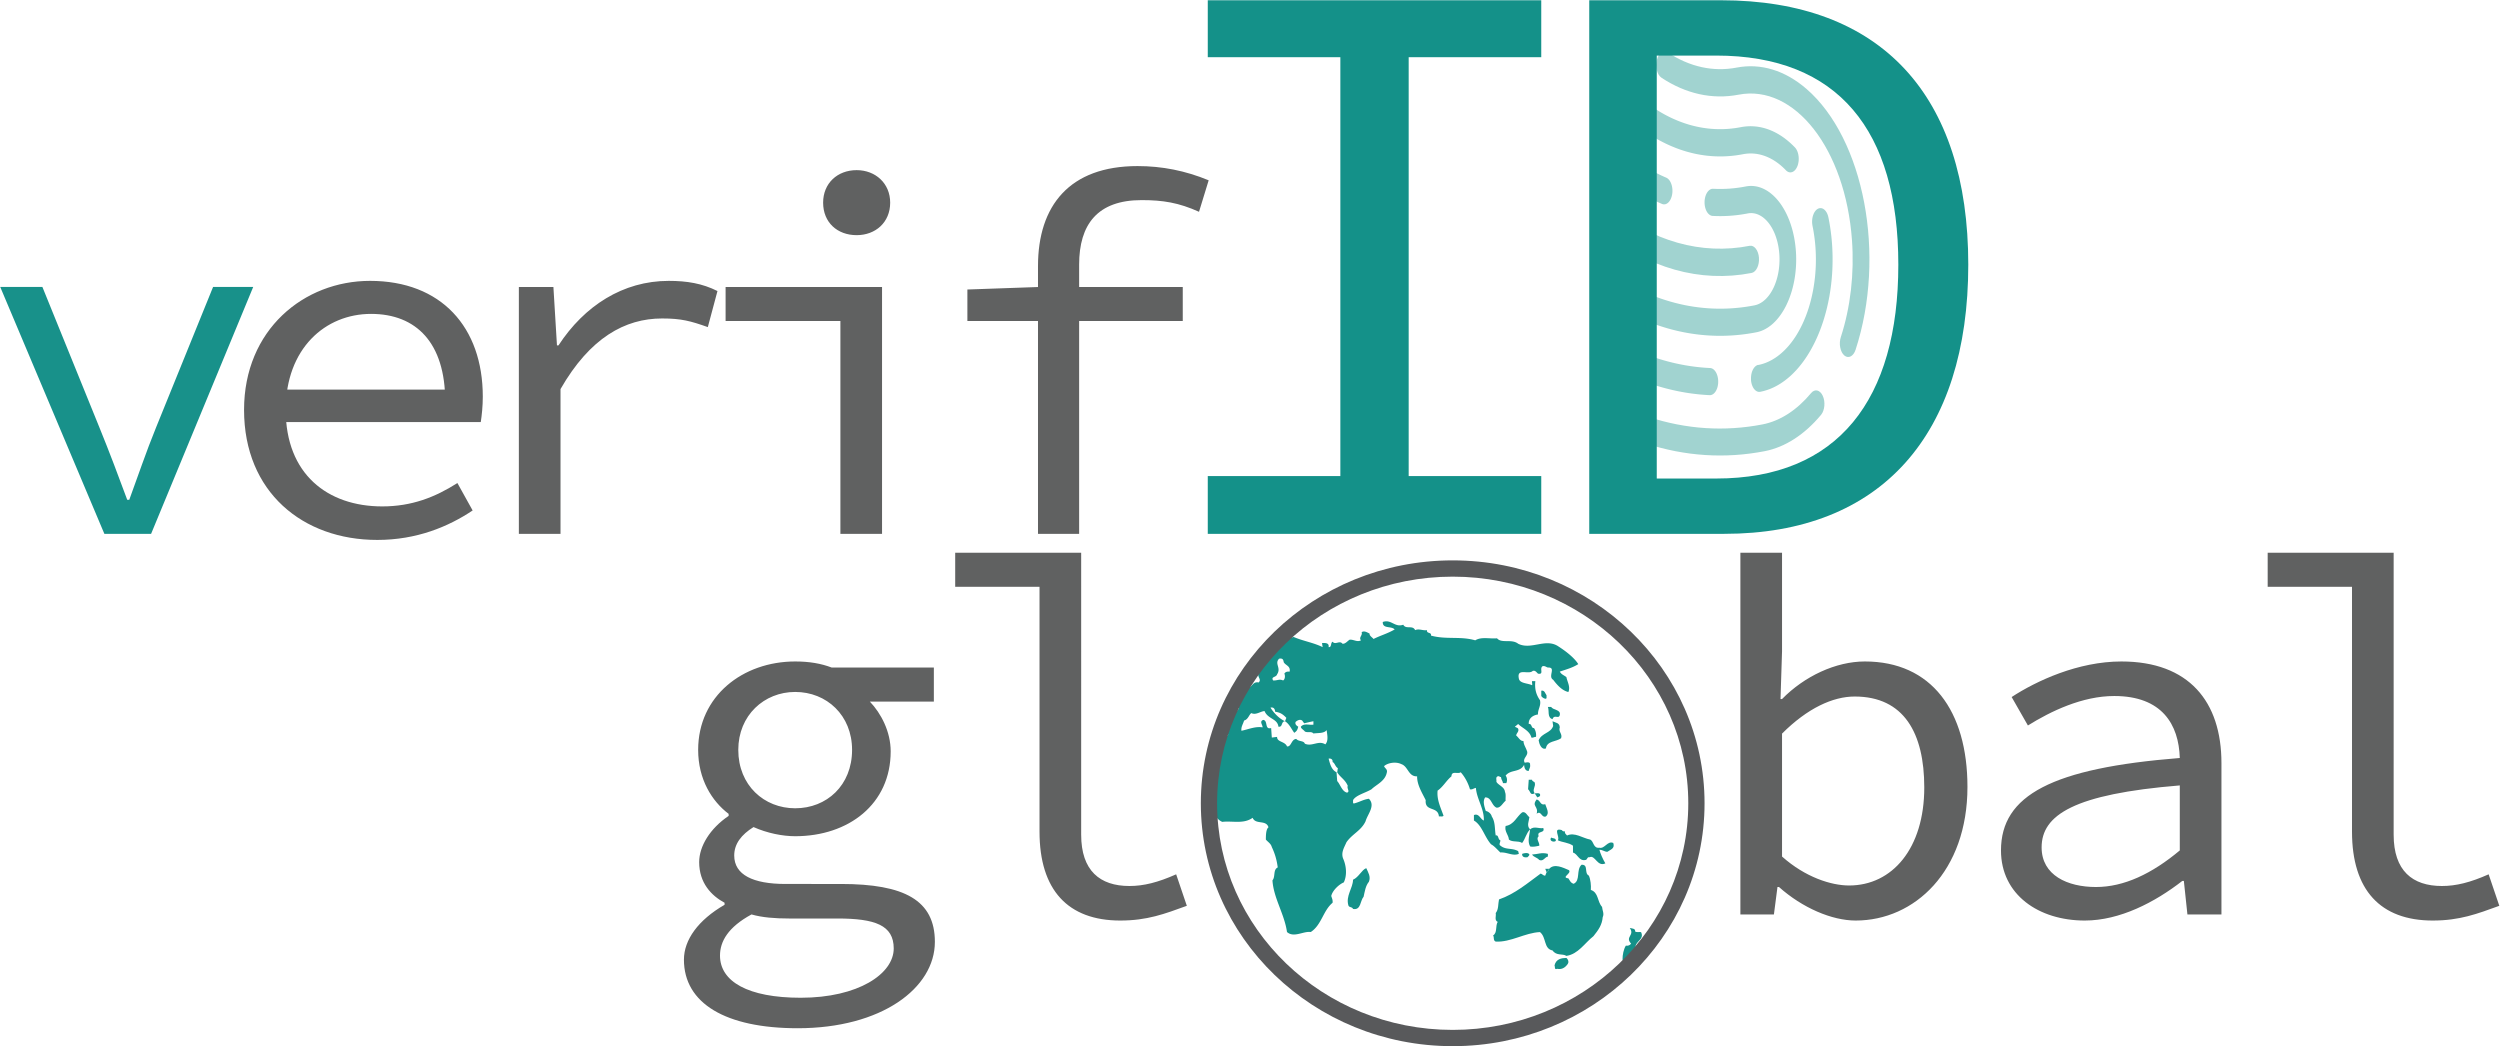
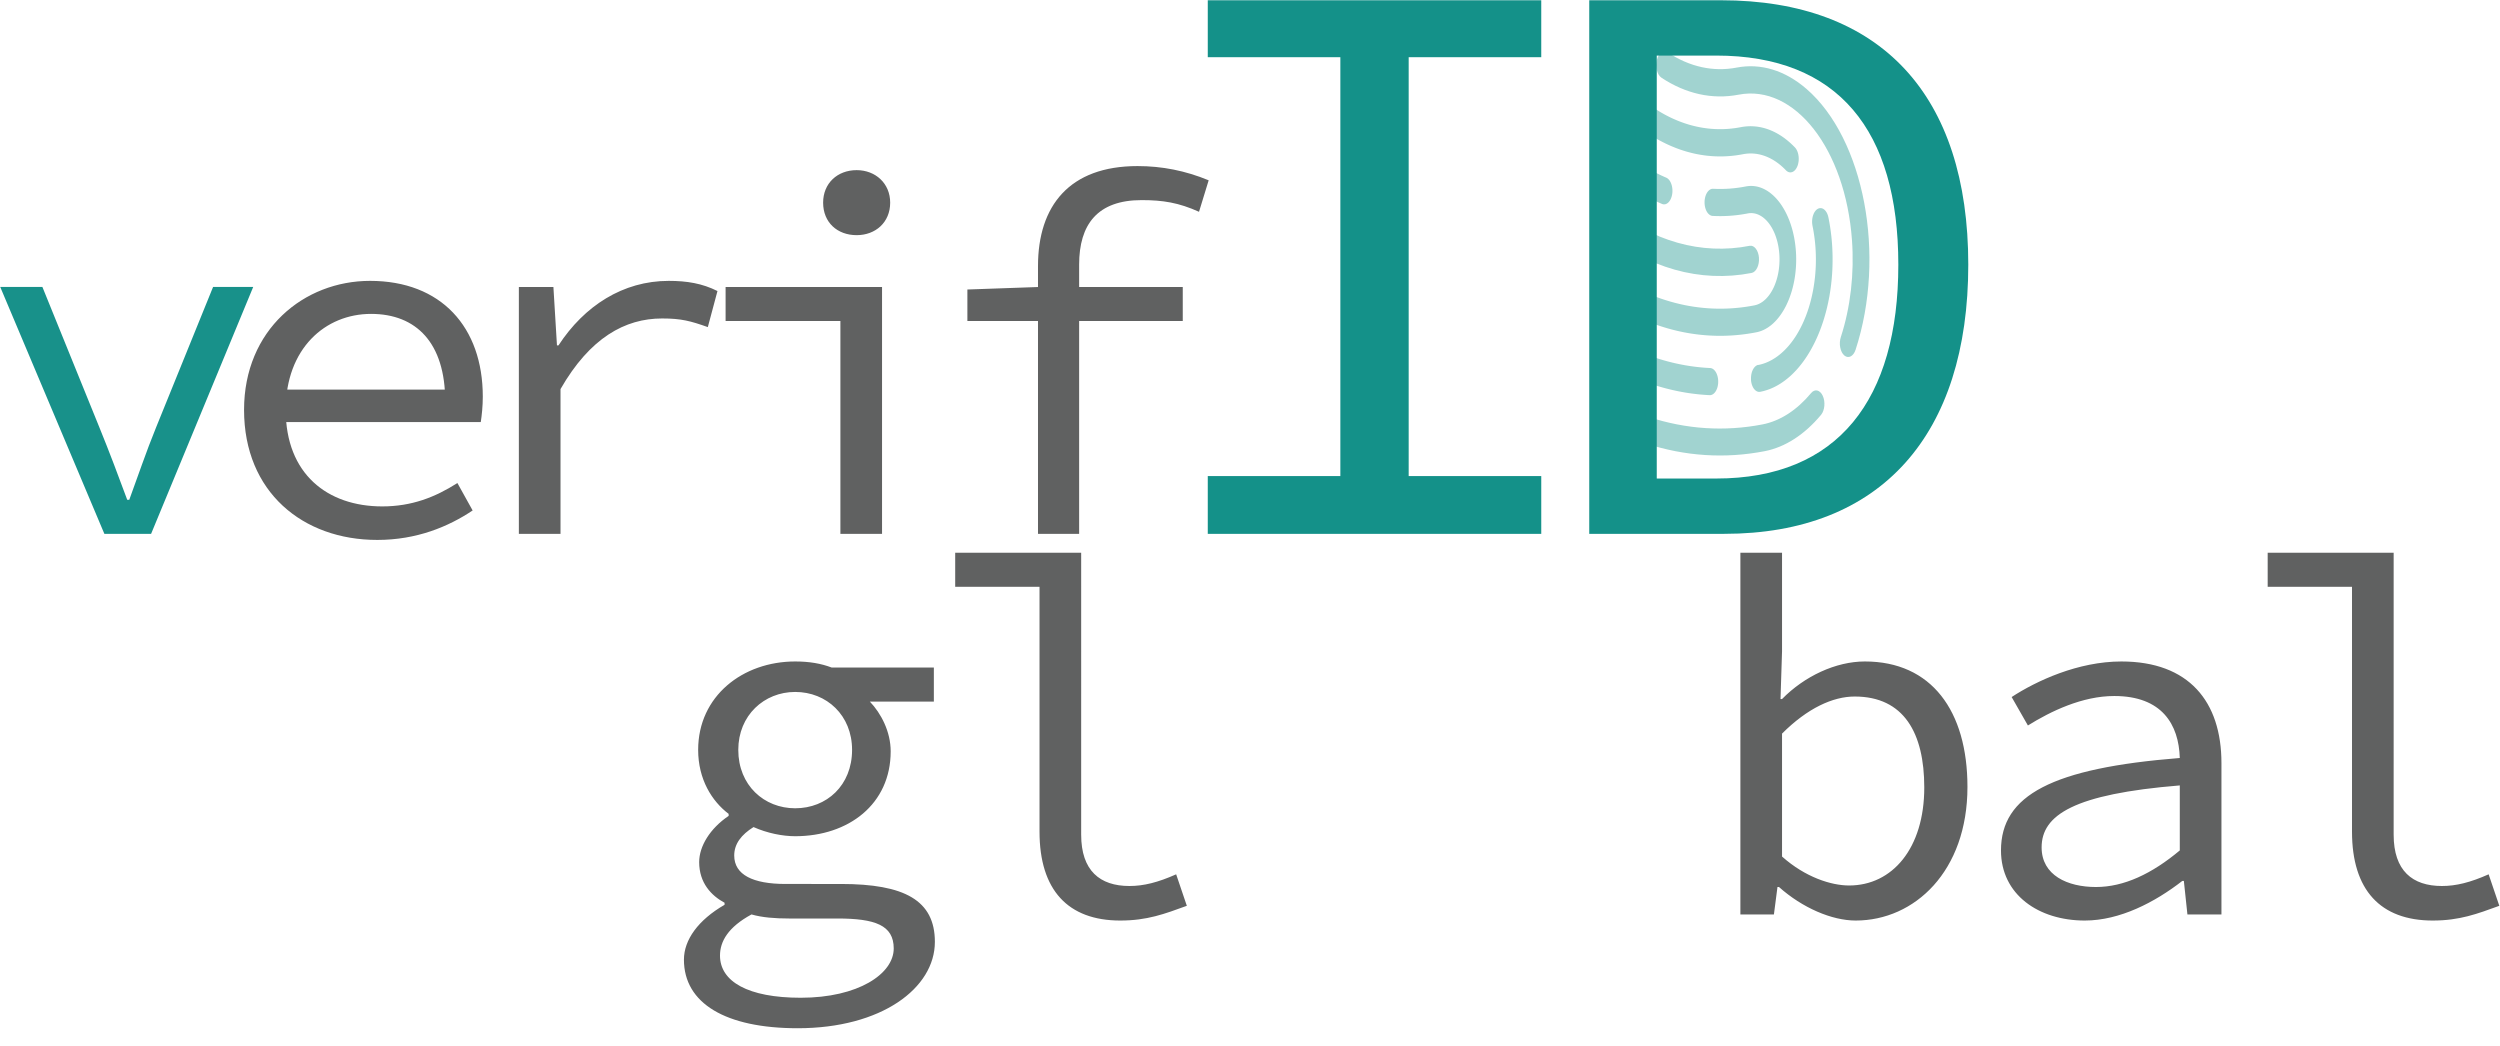
<svg xmlns="http://www.w3.org/2000/svg" viewBox="0 0 1921 804" fill-rule="evenodd" clip-rule="evenodd" stroke-linejoin="round" stroke-miterlimit="2">
  <path d="M80.196 410.2h35.91l78.458-189.702h-30.836L120.01 328.23c-7.806 19.127-14.052 37.863-20.687 55.818H97.76c-6.635-17.955-13.661-36.691-21.468-55.818L32.576 220.498H.178l80.018 189.703z" fill="#18918a" fill-rule="nonzero" />
  <path d="M289.798 414.884c30.444 0 54.644-10.148 73.379-22.638l-11.71-21.077c-17.173 10.929-35.128 17.955-57.766 17.955-42.154 0-74.16-24.98-74.16-74.16 0-47.228 30.445-73.77 65.573-73.77 34.738 0 56.986 22.249 56.986 67.135l8.196-8.978H209.003v24.98h160.419c.78-5.074 1.561-12.1 1.561-19.515 0-53.473-32.006-88.992-86.65-88.992-50.74 0-96.797 37.47-96.797 99.14 0 63.23 45.276 99.92 102.262 99.92zm108.896-4.684H430.7V298.962c22.638-39.422 49.57-54.253 78.063-54.253 14.832 0 21.857 1.951 35.128 6.635l7.416-27.712c-11.71-5.855-23.419-7.807-37.47-7.807-35.128 0-64.792 19.126-84.698 49.57h-1.171l-2.732-44.886h-26.542v189.693zm247.066 0h32.006V220.509H557.55v26.151h88.21v163.542zm12.49-229.504c14.442 0 25.761-9.758 25.761-24.98 0-14.832-11.319-24.98-25.76-24.98-14.832 0-25.761 10.148-25.761 24.98 0 15.222 10.929 24.98 25.76 24.98zM797.594 410.2h31.615V203.335c0-30.834 14.052-49.57 48.009-49.57 16.393 0 28.493 1.952 44.105 8.978l7.416-24.2c-17.954-7.416-35.908-10.929-54.644-10.929-52.302 0-76.501 30.445-76.501 76.892v205.696zM743.34 246.66h165.493v-26.152H798.765l-55.425 1.952v24.2z" fill="#606161" fill-rule="nonzero" />
  <g opacity=".4" fill="#149189" fill-rule="nonzero">
    <path d="M1227.943 163.324c-1.58 5.146-.292 11.396 2.87 13.971 35.596 28.867 75.621 40.142 115.117 32.442 3.542-.68 6.071-5.9 5.659-11.654-.421-5.758-3.63-9.875-7.171-9.196-37.017 7.22-74.525-3.346-107.884-30.4-3.179-2.53-7.02-.383-8.579 4.787l-.012.05m31.675 165.213c-.684 5.65 1.583 11.129 5.058 12.237.025.009.05.017.067.021 30.046 9.82 60.862 11.804 91.291 5.883 15.675-3.066 30.592-12.695 43.296-27.941 2.834-3.454 3.409-9.988 1.284-14.592-2.125-4.608-6.146-5.542-8.975-2.087-10.955 13.154-23.825 21.445-37.346 24.062-29.071 5.65-58.509 3.75-87.213-5.63-3.416-1.057-6.729 2.518-7.462 8.047m13.521-282.428c-1.338 5.329.233 11.416 3.512 13.591 18.763 12.442 39.158 16.934 59.275 13.054 43.021-8.295 82.03 41.675 87.13 111.613 1.878 25.72-1.109 51.763-8.563 74.658-1.659 5.088-.463 11.4 2.666 14.092 3.13 2.696 7.013.754 8.671-4.333 23.613-72.392 6.659-162.196-37.866-200.588-16.417-14.154-35.096-19.82-53.55-16.25-17.959 3.454-36.171-.562-52.913-11.675-3.283-2.154-7.025.43-8.346 5.767-.004.025-.012.046-.016.07" />
    <path d="M1226.71 213.74c-1.396 5.275.095 11.387 3.337 13.675 37.529 26.175 78.637 35.825 119.192 27.983 19.054-3.37 32.82-31.213 30.745-62.192-2.07-30.975-19.195-53.354-38.254-49.987-.22.041-.45.083-.675.129a102.187 102.187 0 0 1-24.65 1.712c-3.537-.183-6.5 4.334-6.616 10.092-.113 5.758 2.666 10.575 6.208 10.758 8.875.467 17.754-.145 26.575-1.833 11.975-2.63 22.992 11.025 24.608 30.492 1.617 19.47-6.783 37.383-18.758 40.004-.242.054-.48.1-.72.142-38.284 7.383-77.097-1.734-112.53-26.438-3.242-2.304-7.021.104-8.442 5.38-.004.028-.012.053-.02.083m9.774-95.325c-1.675 5.046-.529 11.342 2.563 14.092 12.054 10.433 24.808 18.55 38.012 24.187 3.434 1.463 6.938-1.87 7.838-7.442.9-5.575-1.15-11.279-4.575-12.741-12.246-5.23-24.075-12.759-35.242-22.434-3.116-2.612-6.941-.683-8.596 4.338" />
    <path d="M1350.91 280.374c-3.13.783-5.442 5.158-5.442 10.3v1.375c.458 5.679 3.637 9.696 7.133 9.008 34.571-6.725 59.246-57.746 55.108-113.954a159.516 159.516 0 0 0-2.758-20.067c-1.133-5.47-4.779-8.408-8.142-6.567-3.366 1.842-5.175 7.767-4.041 13.238 8.733 42.78-5.517 88.958-31.834 103.154-3.233 1.746-6.566 2.95-9.95 3.596l-.075-.083zm-115.738-11.257c-1.046 5.43.779 11.22 4.104 13.008 24.017 13.038 49.08 20.288 74.388 21.517 3.537.175 6.495-4.354 6.604-10.112.104-5.755-2.68-10.563-6.221-10.738-24.088-1.146-47.938-8.03-70.796-20.433-3.367-1.767-6.98 1.241-8.07 6.72a.102.102 0 0 1-.01.038m16.268-189.691c-1.625 5.116-.388 11.404 2.758 14.046.004 0 .008.004.012.008 26.167 21.996 55.8 30.712 85.055 25.017 11.629-2.255 23.379 2.17 33.216 12.512 3.05 2.925 6.984 1.28 8.78-3.68 1.691-4.666.908-10.657-1.8-13.79-12.334-13.022-27.08-18.626-41.684-15.85-26.708 5.228-53.767-2.705-77.667-22.767-3.145-2.659-7.016-.671-8.65 4.437-.008.02-.012.046-.02.067" />
  </g>
  <g fill-rule="nonzero">
    <path d="M928.05 410.2h256.251v-44.375h-101.875V43.95H1184.3V.2H928.05v43.75h101.875v321.875H928.05v44.376zm293.126 0h103.75c120.625 0 187.5-76.25 187.5-206.875 0-130-66.875-203.125-190-203.125h-101.25v410zm51.875-42.5v-325h45.625c93.75 0 140 57.5 140 160.625 0 103.75-46.25 164.375-140 164.375h-45.625z" fill="#149189" />
    <path d="M612.968 790.094c64.405 0 105.39-30.837 105.39-66.357 0-32.007-23.42-44.498-72.211-44.498H603.6c-24.981 0-39.423-7.026-39.423-21.859 0-8.977 5.464-16.003 14.832-21.858 10.54 4.684 22.25 7.026 32.008 7.026 40.985 0 73.382-24.591 73.382-65.186 0-15.223-7.416-29.275-16.003-38.253h49.182v-26.152H639.12c-8.197-3.123-17.175-4.684-28.104-4.684-40.205 0-74.554 26.543-74.554 67.918 0 22.64 10.539 39.424 23.42 49.182v1.561c-14.442 9.759-22.64 23.42-22.64 35.52 0 16.004 9.369 25.763 19.517 31.227v1.562c-20.297 11.71-31.226 26.933-31.226 42.156 0 33.568 32.007 52.695 87.434 52.695zm-1.951-169.015c-23.81 0-43.718-17.565-43.718-44.888 0-26.543 19.907-44.498 43.718-44.498 24.2 0 43.717 17.955 43.717 44.498 0 27.323-19.517 44.888-43.717 44.888zm4.293 145.595c-40.594 0-62.063-12.49-62.063-32.398 0-10.93 6.246-21.859 24.201-31.617 8.197 2.342 17.955 3.123 28.885 3.123h37.081c28.885 0 43.327 5.074 43.327 23.03 0 19.516-27.323 37.862-71.43 37.862zm245.52-59.331c20.688 0 33.96-5.074 51.134-11.32l-8.197-24.2c-14.052 6.245-24.981 8.977-35.91 8.977-22.64 0-37.082-11.71-37.082-39.423V424.742h-96.803v26.152h64.795v188.14c0 44.89 21.859 68.31 62.063 68.31zm565.09 0c45.279 0 85.874-37.862 85.874-102.658 0-58.55-27.714-96.412-78.848-96.412-22.249 0-46.45 11.32-63.624 28.885h-1.171l1.171-36.692v-75.724h-32.007v277.917h25.762l2.732-21.078h1.171c17.955 16.004 40.595 25.762 58.94 25.762zm-5.074-26.933c-13.662 0-33.569-6.245-51.524-22.249v-94.46c19.517-19.517 39.033-28.495 55.818-28.495 37.862 0 53.475 28.104 53.475 69.87 0 46.84-24.59 75.334-57.769 75.334zm181.114 26.933c26.934 0 53.867-14.052 74.945-30.446h1.17l2.733 25.762h26.153V586.34c0-47.23-24.982-78.066-76.896-78.066-33.179 0-65.186 14.833-84.312 27.323l12.49 21.859c17.565-10.93 41.766-22.64 66.357-22.64 36.692 0 49.573 21.86 50.353 47.621-97.974 7.807-137.397 28.495-137.397 71.041 0 33.96 28.884 53.866 64.405 53.866zm8.588-25.762c-21.859 0-41.766-8.978-41.766-30.446 0-24.981 24.982-40.985 106.171-47.62v49.962c-21.468 17.955-42.937 28.104-64.405 28.104zm258.792 25.762c20.687 0 33.958-5.074 51.133-11.32l-8.197-24.2c-14.052 6.245-24.981 8.977-35.91 8.977-22.64 0-37.082-11.71-37.082-39.423V424.742h-96.803v26.152h64.795v188.14c0 44.89 21.859 68.31 62.063 68.31z" fill="#606161" />
  </g>
  <g transform="translate(-237.521 -43.017) scale(4.167)">
    <clipPath id="_clip1">
-       <path d="M280.973 158.46c0 23.91 19.442 43.293 43.425 43.293 23.984 0 43.426-19.383 43.426-43.293 0-23.911-19.442-43.294-43.426-43.294-23.983 0-43.425 19.383-43.425 43.294z" clip-rule="nonzero" />
-     </clipPath>
+       </clipPath>
    <g clip-path="url(#_clip1)" fill="#149189" fill-rule="nonzero">
      <path d="M305.408 156.488c-.95-.2-1.267-1.555-1.827-2.131l-.122-1.63c-.974-.452-1.218-1.631-1.462-2.508.343-.075.805.076.731.627.414.151.488.853.975 1.128l-.122.753c.536.928 1.462 1.329 1.949 2.507-.22.501.462 1.027-.122 1.254m-4.02-8.901c-1.266-.803-2.435.476-3.775-.126-.195-.602-1.144-.351-1.583-.877-.926.05-.901 1.504-1.706 1.379-.365-.954-1.875-.778-1.826-1.756l-.975.126-.122-1.755c-1.265.35-.536-1.38-1.461-1.505-.78.301-.073.928-.122 1.379-1.34-.226-2.631.376-3.897.627-.098-.728.316-1.254.487-1.881.779-.226.901-1.078 1.34-1.379.827.426 1.681-.325 2.435-.376.61 1.505 2.388 1.379 2.558 2.883.853.126.438-.952 1.218-1.003-1.121-.501-2.119-1.605-2.679-2.507.512-.126.827.151.853.752.9.126 1.412.427 2.07 1.129l-.244.626c.828.527 1.17 1.43 1.706 2.132.438-.301.584-.501.73-1.129-.268-.175-.633-.401-.487-.877.316-.276.804-.552 1.218-.251l.365.502c.561-.126 1.121-.276 1.705-.377v.627c-.779.126-1.705-.325-2.313.376-.025.326.487.553.73.879.462.301 1.193-.101 1.583.376.853-.126 1.949.024 2.436-.627.097.803.39 1.98-.244 2.633m-8.89-12.914c.804-1.229-.536-1.931.365-2.884.585-.1.779.075.852.627.316.627 1.291.676 1.096 1.756-.389-.026-.755 0-.974.376.219.476.073 1.128-.243 1.253-.707-.326-1.047.05-1.828 0-.462-.752.561-.527.732-1.128m52.129-.501c1.242-.427 2.265-.677 3.41-1.38-.755-1.202-2.29-2.382-3.654-3.259-2.338-1.606-5.018.702-7.43-.502-1.218-.953-3.045 0-3.898-1.003-1.339.125-2.898-.326-4.019.376-2.703-.803-5.383-.101-8.16-.878.122-.702-.852-.301-.731-1.003-.779.126-1.486-.326-2.192 0-.463-1.003-1.705-.075-2.192-1.003-1.56.577-2.217-1.078-3.776-.501-.049 1.329 1.559.677 2.193 1.379-1.415.803-2.558 1.078-3.898 1.755-.243-.326-.756-.552-.731-1.003-.439-.2-.95-.576-1.462-.251.219.603-.584.953-.121 1.505-.707.376-1.34-.176-2.072-.125-.437.251-.778.802-1.338.752-.537-.702-1.292.301-1.828-.376-.413.25-.122 1.054-.731 1.003.147-.827-.657-.777-1.217-.753l.121.753c-1.656-.827-3.63-1.128-5.358-1.881-.805.326-1.462-.125-2.315.126-2.801-.602-2.557 3.435-4.993 3.636-.244.35-.852.552-.609 1.128.171.852.633 1.505 1.462 1.755-.318.727.632 1.204 0 1.755-1.048-.251-1.219.903-2.072 1.128-.828-.651-1.705-1.73-1.583-2.883-.292-.452-.707-.577-1.217-.501-.781.3-.293 1.128-.61 1.63-.852-.352-.608.626-1.34.5.22.678-.462 1.254.122 1.756.488-.175 1.047-.15 1.462-.502.488.477.414 1.204.244 1.881.536.25 1.437.903 1.339 1.755-.585 1.329-2.192.051-3.289.627.439 1.129-.243 2.081-.364 3.135.438.451 1.485.301 1.704 1.128-.292.176-.316.702-.852.502-.025 2.708-3.192 3.41-3.776 5.892 1.145 1.931-.681 3.661.121 5.642 1.633.953 1.706 3.285 3.411 4.012 1.876-.225 3.922.451 5.603-.752.536 1.329 2.484.3 2.923 1.756-.463.325-.487 1.502-.487 2.255.366.453.925.728 1.096 1.38.584 1.229.901 2.332 1.096 3.761-.901.427-.39 1.705-.975 2.383.196 3.26 2.217 6.219 2.68 9.528 1.267 1.128 3.021-.2 4.385 0 1.998-1.305 2.265-3.936 4.019-5.391.074-.476-.122-.853-.243-1.254.243-1.053 1.462-2.157 2.314-2.507.658-1.379.438-3.135-.122-4.389-.439-1.129.218-2.081.609-3.009 1.071-1.554 2.727-2.131 3.533-3.886.364-1.304 1.875-2.859.609-4.137-1.024.125-1.803.651-2.802.877-.219-.125-.073-.426-.122-.627.536-.928 2.242-1.304 3.41-2.006.829-.827 2.461-1.454 2.801-3.009.219-.702-.365-.827-.487-1.254.659-.601 2.145-.878 3.167-.376 1.292.426 1.292 2.332 2.923 2.257-.024 1.555.901 3.009 1.584 4.388-.195 2.207 2.265 1.053 2.436 3.01.292-.051.658.099.852-.126-.511-1.48-1.266-2.934-1.095-4.639.999-.678 1.607-1.855 2.556-2.633.026-1.103 1.194-.351 1.706-.752.731.802 1.363 1.955 1.705 3.134.439.125.706-.201 1.096-.251.146 2.031 1.559 3.887 1.462 6.019-.633-.227-.9-1.405-1.827-1.004v1.004c1.486.852 1.949 3.034 3.167 4.387.585.301 1.144.979 1.705 1.504 1.218-.099 2.314.728 3.41.252l-.122-.502c-1.218-.677-2.338-.125-3.41-1.129-.073-.35.146-.55.122-.877-.463-.1-.292-1.053-.853-.879-.219-1.302-.049-2.457-.731-3.508-.097-.502-.658-.953-1.096-1.004-.268-.827-.608-1.805-.122-2.507 1.146-.051 1.146 1.429 2.07 1.88.781.126 1.218-.927 1.705-1.253-.048-.552.099-1.179-.121-1.63-.073-.953-1.193-1.204-1.584-1.881.075-.326-.194-.827.245-1.003.292-.1.414.176.609.125.072.603.292.653.364 1.129h.611c.194-.376.194-1.003-.124-1.38.926-1.203 2.656-.526 3.412-2.006.024.502.195 1.179.852 1.129.073-.377.341-.677.244-1.129.073-.551-.512-.476-.974-.376-.536-.827.828-1.329.365-2.256-.194-.577-.585-1.079-.609-1.755-.61.049-.901-.678-1.34-1.003.024-.451.56-.702.365-1.254-.121-.2-.341-.2-.608-.377l.608-.501c.683.726 2.143 1.228 2.436 2.508.341.075.537-.151.853-.126a2.458 2.458 0 0 0-.365-1.629c-.561.074-.342-.854-.975-.753-.049-1.028.731-1.605 1.705-1.755-.049-.953.609-1.604.366-2.634-.755-1.077-1-2.155-.853-3.51h-.609c-.048.251.097.577 0 .753-.804-.402-2.291-.301-2.436-1.253-.414-2.007 1.827-.628 2.558-1.38.463-.151.682.225.974.502 1.194.2.195-.928.853-1.379.415-.102.658.174.974.25 1.608-.076-.073 1.655.975 2.257.705.927 1.607 1.981 2.801 2.256.414-.977-.195-1.855-.365-2.757-.61-.427-.902-.477-1.218-1.003" />
-       <path d="M342.19 138.554c-.049.201.098.503-.12.628-.342-.024-.635-.2-.855-.502v-1.002c.634-.076.683.45.975.876m.853 2.133c.414.651 1.803.427 1.584 1.506-.22.803-1.023-.227-1.34.752-1.023-.325-.56-1.506-.852-2.259l.608.001zm1.584 3.762c-.292.828.536 1.18.243 2.007-.926.678-2.606.451-2.801 1.881-.853.326-1.267-.928-1.339-1.505.608-1.404 2.215-1.279 2.679-2.634l-.122-.878c.585.302 1.291.251 1.34 1.129m-5.116 9.657c0 .325.439.351.488.501.268.753-.536 1.329 0 2.007-.878.452-.756-.376-1.218-.753l.122-1.755h.608zm.854 3.637c.778.201.608 1.153 1.582.878.22.726.853 1.655.122 2.258-.853.3-.853-1.18-1.704-.502.39-1.405-1-1.355 0-2.634m-1.341 3.261c-.073.752-.561 1.58.122 2.257-.731.754-.852 1.731-1.463 2.509-.706-.477-1.753-.076-2.434-.627-.075-.904-.853-1.481-.611-2.509 1.536-.225 2.023-1.705 3.045-2.508.659-.251.975.678 1.341.878m6.577 2.633c-.123.352.17.527.364.753 1.414-.651 2.851.476 4.264.753.705.326.536 1.656 1.704 1.505.975.252 1.512-1.355 2.559-.878.341 1.054-.512 1.204-1.097 1.631-.512 0-.828-.377-1.462-.377.171.677.634 1.73 1.097 2.509-1.51.702-1.875-1.631-2.923-1.129-.439-.126-.39.476-.732.501-1.242.251-1.387-1.078-2.313-1.379v-1.255c-.828-.602-1.998-.602-2.801-1.003.487-.577-1.023-2.358.731-1.881.145.226.365.275.609.25m-1.706 1.756c-.39.326-1.314-.025-.853-.627.293.201.926.05.853.627m-4.871 2.508c0 .226-.244.326-.366.502-.487.075-1.023-.025-.975-.627.366-.15 1.146-.301 1.341.125m3.411-.125v.501c-.585.076-.828.954-1.585.628-.485-.527-.973-.476-1.34-1.004 1.025-.05 1.804-.451 2.925-.125m7.551 4.013c.315.678.437 1.832.365 2.634 1.461.502 1.145 2.107 2.071 3.136.048.626.437 1.253.121 1.88-.121 1.454-.804 2.383-1.705 3.512-1.632 1.279-2.801 3.312-4.994 3.638-.731-.478-1.802.05-2.557-1.004-1.657-.302-1.097-2.408-2.314-3.386-2.777.125-5.383 1.905-8.161 1.755-.536-.225-.22-.803-.487-1.129.828-.501.39-1.755.852-2.508-.657-.3-.244-1.078-.365-1.63.561-.677.414-1.681.609-2.508 2.972-1.029 5.261-3.01 7.673-4.766.317.05.488.427.853.376l.243-.626c.341-.026.317-.428.487-.628.95-1.054 2.582-.2 3.655.251.511.627-1.534 1.329-.122 1.505.268.376.389.827.973 1.004 1.317-.603.415-2.583 1.462-3.512 1.341-.05.414 1.555 1.341 2.006m-41.046-1.379c.341.753.877 1.58.487 2.509-.633.776-.756 1.804-.975 2.759-.658.752-.462 2.533-1.949 2.256-.194-.451-.657-.2-.852-.627-.535-1.781.828-3.185.852-4.765 1.048-.452 1.608-1.83 2.437-2.132m49.572 11.663c.292.226.73.075 1.096.126.731 1.454-1.316 1.729-.975 3.01-.925.176-.681 1.479-1.339 2.132-.366-.051-.999.676-1.096-.126 0-.828.195-1.83.608-2.508.391.051.731-.051.975-.376-1.194-1.279.731-1.506-.244-2.885.366.075 1.096.101.975.627m-12.667 4.891c.438.378.438.878.243 1.13-.56.776-1.17 1.028-1.948.878-.562.251-.342-.403-.487-.628.292-1.204 1.29-1.355 2.192-1.38" />
      <path d="M342.678 170.535c-.171.2-.146.602-.487.628l-.243-.628h.73zm-2.679-13.921c.316.05.682-.15.975.126.121.501-.172.451-.489.627l-.486-.753zm-.853 6.647c.755-.677 1.655-.074 2.436-.25.389 1.078-1.244.4-.853 1.505-.561.526.194 1.129.121 1.755-.535.126-1.218.276-1.704.126-.561-1.029-.05-2.183 0-3.136" />
    </g>
  </g>
-   <path d="M1309.776 617.234c0-102.946-86.654-186.642-193.525-186.642-106.875 0-193.53 83.696-193.53 186.642 0 102.942 86.655 186.638 193.53 186.638 106.87 0 193.525-83.696 193.525-186.638zm-12.5 0c0 96.175-81.18 174.138-181.025 174.138-99.85 0-181.03-77.963-181.03-174.138 0-96.18 81.18-174.142 181.03-174.142 99.846 0 181.025 77.963 181.025 174.142z" fill="#58595b" />
</svg>